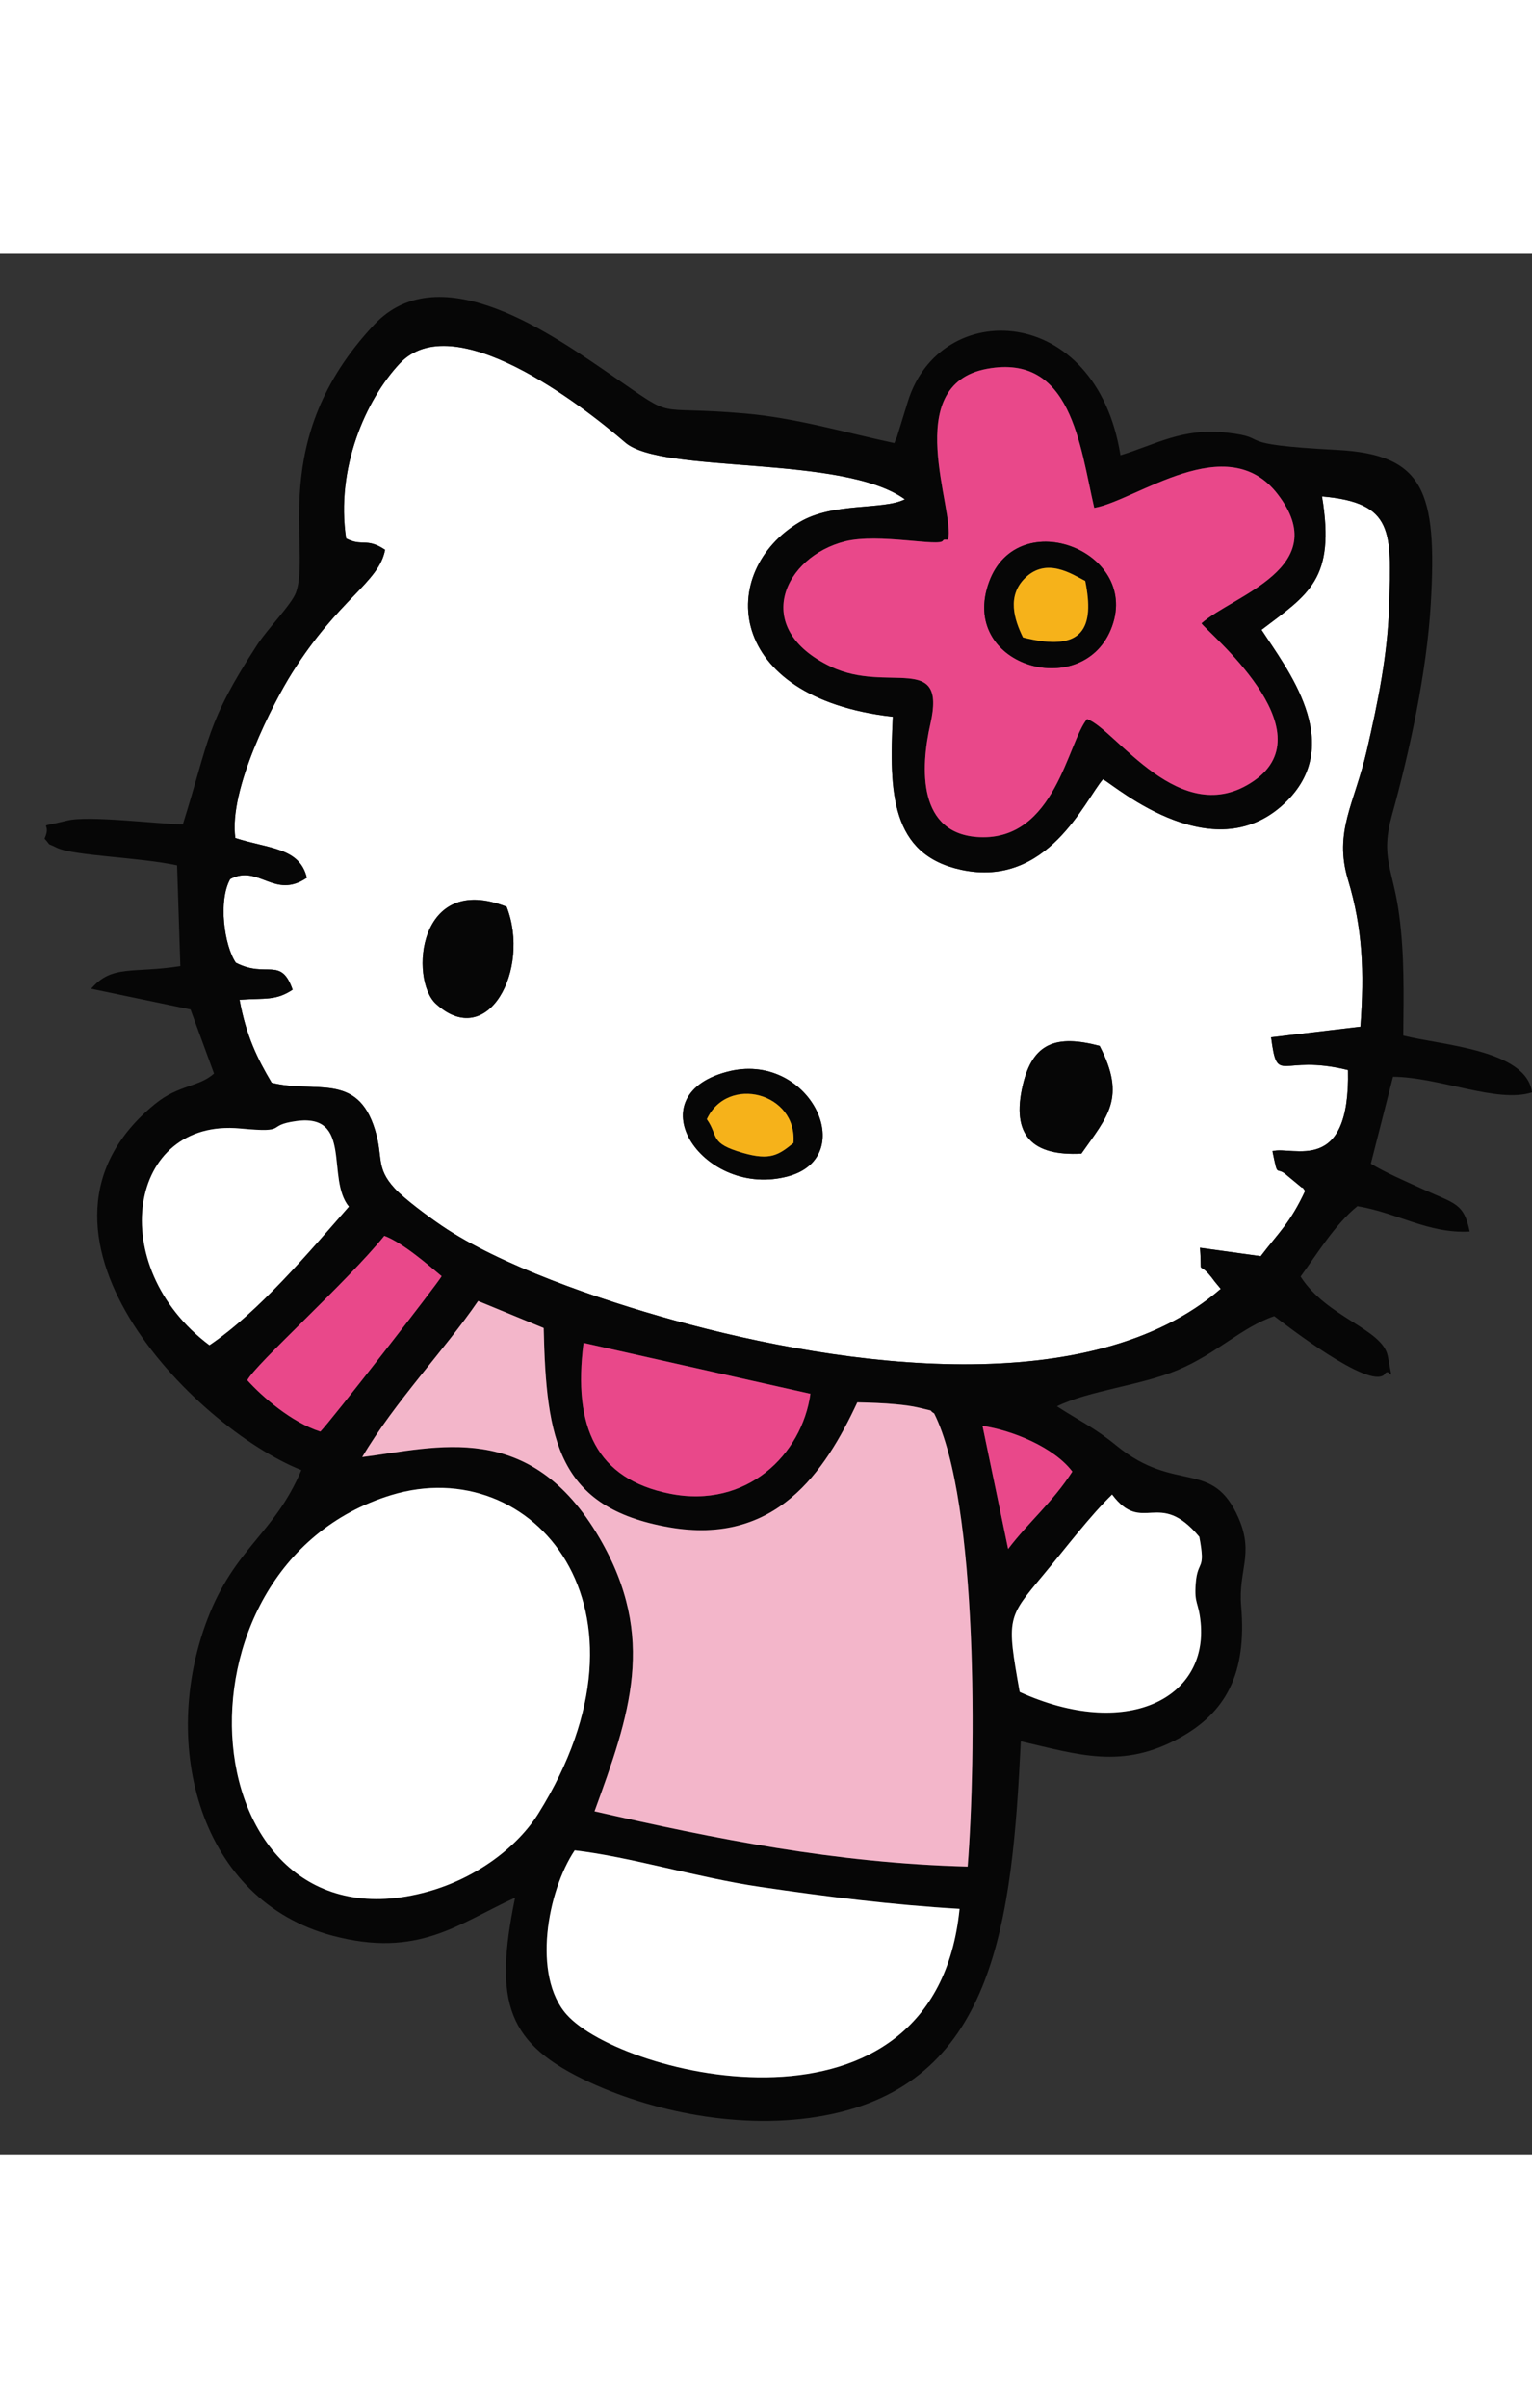
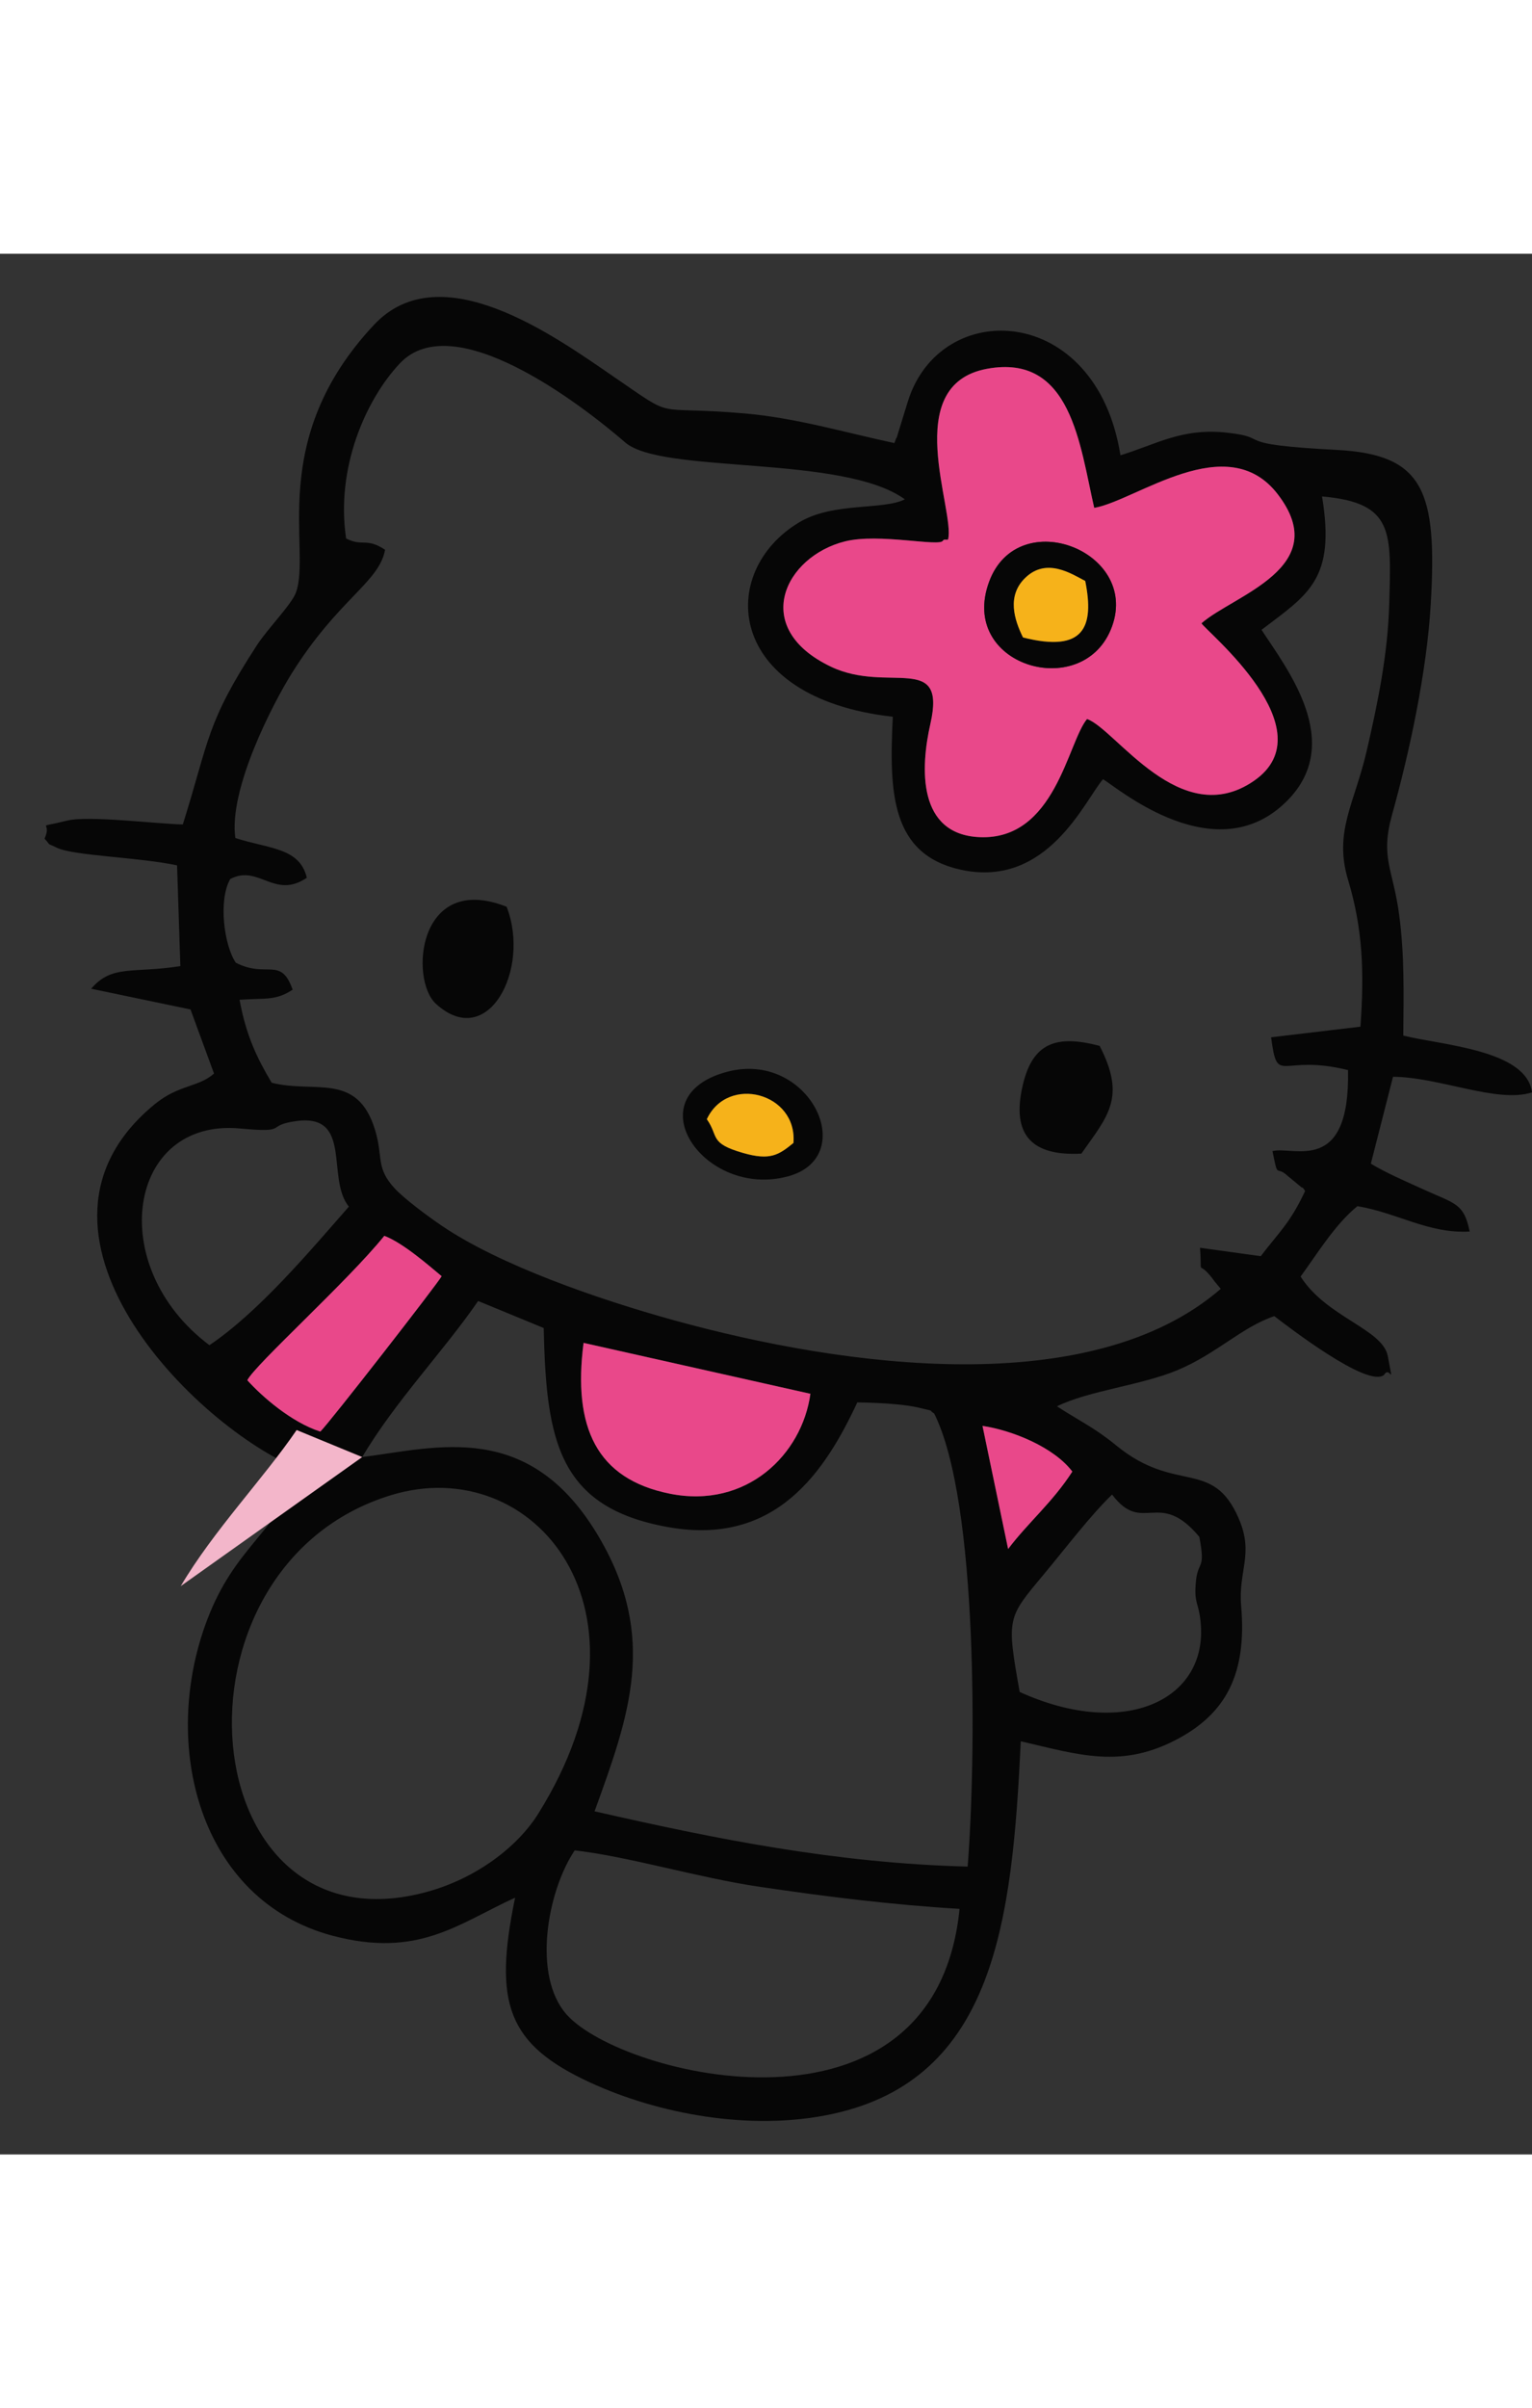
<svg xmlns="http://www.w3.org/2000/svg" height="2500" viewBox="123.544 86.723 324.443 402.368" width="1591">
  <rect x="123.544" y="86.723" width="324.443" height="402.368" fill="#333333" stroke="none" />
  <g clip-rule="evenodd" fill-rule="evenodd">
-     <path d="m277.418 259.924c17.461-4.733 28.404 17.965 12.985 22.111-17.711 4.761-32.52-16.815-12.985-22.111zm75.137 17.299c-10.284.533-14.959-3.75-12.392-14.575 2.093-8.83 6.986-10.674 16.256-8.241 5.691 11.006 1.672 14.913-3.864 22.816zm-121.718-52.264c5.139 13.223-3.969 30.633-14.987 20.534-5.621-5.153-3.842-27.956 14.987-20.534zm-33.991-77.962c3.435 1.798 4.273-.254 8.247 2.394-1.286 6.965-9.823 10.322-19.725 26.102-3.97 6.326-13.453 24.591-11.986 34.92 7.13 2.301 13.616 2.004 15.14 8.414-6.882 4.672-10.22-2.925-16.219.269-2.565 4.467-1.308 14.064 1.178 17.711 6.591 3.394 9.53-1.431 12.036 5.712-3.588 2.343-5.536 1.757-11.243 2.131 1.388 7.585 3.719 12.394 6.803 17.566 9.109 2.328 18.1-2.349 21.873 9.926 1.808 5.883.081 8.001 4.169 12.433 2.049 2.222 7.06 5.939 10.036 7.955 12.248 8.301 32.972 15.511 49.111 19.97 36.267 10.02 88.408 17.061 115.804-6.648l-1.252-1.514c-4.026-5.563-2.61.047-3.145-7.186l12.867 1.783c3.849-5.06 6.231-7 9.396-13.802-.18-.268-.565-.928-.671-.696l-2.995-2.476c-2.692-2.48-1.956.986-3.249-5.264 4.308-1.175 16.479 5.322 15.998-17.16-14.42-3.559-14.904 3.575-16.285-6.939l18.916-2.25c.849-11.709.466-20.828-2.615-31.056-3.089-10.251 1.381-16.162 3.98-27.473 2.326-10.119 4.435-20.29 4.733-30.984.424-15.2 1.057-21.412-14.227-22.734 2.898 17.589-2.899 20.696-12.813 28.237 5.256 8.111 17.738 23.803 5.417 36.195-15.071 15.156-35.963-2.798-38.987-4.574-3.878 4.483-11.724 23.088-29.984 19.191-15-3.202-15.319-16.439-14.536-32.412-35.753-4.021-37.26-30.824-19.733-41.211 7.164-4.246 17.67-2.493 22.286-4.816-13.138-9.52-51.411-5.283-59.22-12.039-9.578-8.286-36.418-28.793-47.751-16.719-7.262 7.736-13.586 22.243-11.354 37.044z" fill="#fff" />
    <path d="m326.756 437.102c-5.198 51.989-71.51 35.542-83.207 22.377-7.303-8.22-4.131-26.022 1.702-34.756 11.537 1.306 25.964 5.761 39.188 7.711 14.097 2.078 28.033 3.828 42.317 4.668zm-120.355-87.592c30.055-9.162 58.281 23.998 31.138 67.436-4.337 6.94-12.966 13.615-23.418 16.513-50.12 13.899-57.337-68.822-7.72-83.949zm133.089 41.677c-2.811-15.774-2.599-15.652 4.99-24.761 5.093-6.113 9.892-12.491 14.58-17.033 6.491 8.645 9.87-1.361 18.47 8.949 1.425 7.436-.374 4.696-.762 9.917-.328 4.408.613 3.765 1.046 8.214 1.581 16.246-15.886 24.892-38.324 14.714zm11.146-46.657c-4.144 6.462-9.324 10.739-13.596 16.389l-5.424-26.058c6.392.946 15.18 4.566 19.02 9.669zm-150.383-3.073c6.973-11.797 17.422-22.627 24.546-33.04l13.887 5.722c.528 23.785 3.026 38.059 26.527 42.177 22.637 3.967 33.032-11.73 39.888-26.43 2.763.049 5.635.156 8.162.396 1.608.153 3.347.355 4.905.732 3.919.947 1.692.292 3.211 1.217 9.397 18.751 8.882 73.186 7.091 95.921-28.179-.734-53.567-5.905-79.014-11.701 7.365-20.278 13.346-36.747 1.065-57.833-14.76-25.343-34.555-19.12-50.268-17.161zm94.916-13.394c-1.766 12.844-13.503 24.419-29.78 21.148-15.505-3.116-20.562-14.027-18.259-31.926zm-119.249-2.872c1.623-3.284 21.275-20.959 29.012-30.567 3.953 1.474 9.494 6.343 12.144 8.545-.747 1.449-23.859 31.157-25.697 32.896-6.113-1.961-12.361-7.425-15.459-10.874zm-8.024-7.416c-22.297-16.719-17.303-48.108 6.496-45.875 10.65.999 5.061-.637 11.909-1.571 12.047-1.644 6.234 12.144 11.127 18.111-8.338 9.505-19.08 22.291-29.532 29.335zm28.95-170.778c-2.232-14.801 4.092-29.308 11.356-37.047 11.333-12.074 38.174 8.433 47.751 16.719 7.81 6.756 46.083 2.519 59.22 12.039-4.616 2.323-15.122.57-22.286 4.816-17.527 10.387-16.02 37.19 19.733 41.211-.784 15.973-.464 29.21 14.536 32.412 18.259 3.897 26.106-14.708 29.984-19.191 3.024 1.776 23.916 19.73 38.987 4.574 12.322-12.392-.161-28.084-5.417-36.195 9.914-7.542 15.711-10.648 12.813-28.237 15.284 1.322 14.651 7.534 14.227 22.734-.298 10.694-2.408 20.865-4.733 30.984-2.599 11.312-7.069 17.222-3.98 27.473 3.081 10.229 3.464 19.347 2.615 31.056l-18.916 2.25c1.381 10.514 1.864 3.38 16.285 6.939.48 22.483-11.691 15.985-15.998 17.16 1.294 6.251.557 2.784 3.249 5.264l2.995 2.476c.105-.231.491.429.671.696-3.165 6.802-5.547 8.742-9.396 13.802l-12.867-1.783c.536 7.232-.881 1.623 3.145 7.186l1.252 1.514c-27.396 23.709-79.537 16.668-115.804 6.648-16.139-4.46-36.863-11.67-49.111-19.97-2.976-2.016-7.987-5.733-10.036-7.955-4.088-4.432-2.361-6.55-4.169-12.433-3.773-12.276-12.764-7.598-21.873-9.926-3.083-5.172-5.415-9.981-6.803-17.566 5.707-.374 7.654.212 11.243-2.131-2.506-7.143-5.445-2.318-12.036-5.712-2.487-3.647-3.743-13.244-1.178-17.711 5.999-3.194 9.337 4.403 16.219-.269-1.524-6.411-8.01-6.113-15.14-8.414-1.466-10.329 8.016-28.594 11.986-34.92 9.901-15.78 18.438-19.137 19.725-26.102-3.976-2.645-4.814-.593-8.249-2.391zm181.146 17.957c.989 1.703 26.744 22.539 11.116 33.345-15.616 10.798-29.339-11.049-35.355-13.082-4.128 4.961-6.721 25.694-22.743 25.009-13.185-.565-12.552-14.653-10.434-23.967 3.482-15.31-8.951-6.369-21.016-12.1-17.26-8.199-9.834-23.375 2.965-26.553 7.169-1.78 20.056 1.213 20.712-.142.189-.391.74-.108 1.084-.246 1.602-5.965-10.319-32.707 8.241-36.14 17.873-3.306 19.647 16.137 22.716 29.443 8.928-1.543 28.11-16.864 38.853-2.902 11.954 15.536-9.441 21.403-16.139 27.335zm42.735 87.273c.071-8.799.274-16.997-.875-25.587-1.312-9.806-4.046-12.02-1.494-21.187 3.669-13.179 7.351-30.179 8.189-44.616 1.387-23.896-1.467-31.632-19.912-32.591-23.22-1.207-13.233-2.541-23.249-3.65-9.504-1.052-14.927 2.462-22.556 4.788-5.122-32.291-38.193-33.549-45.04-11.339l-2.366 7.669c-.072-.202-.285.741-.485 1.082-10.373-2.204-20.796-5.334-31.719-6.273-20.241-1.74-13.932 1.668-27.883-7.895-12.284-8.421-36.473-25.905-50.574-10.879-22.946 24.453-13.182 47.591-16.56 56.728-.914 2.471-5.999 7.651-8.206 11.044-10.868 16.711-10.056 19.927-15.739 38.015-5.223-.096-19.979-1.935-24.45-.824-7.458 1.852-2.994-.155-4.833 3.829 1.669 1.804.079.68 2.578 1.908 3.546 1.742 17.417 2.012 25.489 3.748l.693 21.328c-10.088 1.586-14.457-.396-18.886 4.787l21.04 4.391 4.977 13.566c-3.232 2.893-7.476 2.356-12.461 6.415-32.861 26.755 8.151 68.451 30.952 77.534-5.71 13.545-14.114 16.387-19.923 31.652-10.093 26.524-1.672 59.411 26.498 66.904 18.208 4.844 26.641-2.544 38.696-8.038-4.596 22.303-1.704 31.013 15.895 39.129 14.296 6.594 33.946 10.406 51.281 6.661 34.462-7.448 38.097-41.046 39.919-78.901 12.352 2.854 21.51 5.982 33.687-.745 9.65-5.331 14.236-13.442 12.982-27.904-.648-7.47 2.749-10.96-.501-18.488-5.557-12.873-13.294-5.119-25.945-15.482-4.66-3.817-7.794-5.185-12.563-8.289 6.817-3.357 17.807-4.42 25.566-7.678 8.297-3.484 13.541-9.071 20.455-11.414 2.914 2.208 19.857 15.325 23.258 12.427 1.292-2.183 2.152 3.293.788-3.947-1.087-5.774-12.93-8.189-18.471-16.856 3.34-4.561 7.317-11.11 12.036-14.904 8.492 1.404 15.014 5.851 23.768 5.372-1.197-6.019-3.164-5.898-9.683-8.873-4.046-1.847-8.114-3.585-11.24-5.499l4.69-18.395c9.862.068 22.071 5.677 29.437 3.307-1.14-9.084-19.42-10.012-27.26-12.03z" fill="#060606" />
-     <path d="m200.253 341.457c15.713-1.96 35.507-8.183 50.268 17.16 12.281 21.086 6.3 37.555-1.065 57.833 25.447 5.796 50.834 10.968 79.014 11.701 1.792-22.735 2.306-77.169-7.091-95.921-1.519-.926.707-.27-3.211-1.217-1.558-.377-3.297-.579-4.905-.732-2.526-.24-5.399-.347-8.162-.396-6.856 14.7-17.251 30.397-39.888 26.43-23.501-4.118-25.999-18.392-26.527-42.177l-13.887-5.722c-7.123 10.415-17.573 21.244-24.546 33.041z" fill="#f3b6ca" />
+     <path d="m200.253 341.457l-13.887-5.722c-7.123 10.415-17.573 21.244-24.546 33.041z" fill="#f3b6ca" />
    <path d="m358.762 166.336c-6.361 15.192-32.262 7.528-25.746-10.172 6.162-16.738 32.612-6.23 25.746 10.172zm-34.442-19.119c-.344.138-.895-.145-1.084.246-.656 1.355-13.544-1.638-20.712.142-12.798 3.178-20.224 18.355-2.965 26.553 12.065 5.731 24.498-3.21 21.016 12.1-2.118 9.314-2.751 23.402 10.434 23.967 16.022.686 18.615-20.047 22.743-25.009 6.016 2.033 19.739 23.88 35.355 13.082 15.628-10.806-10.127-31.642-11.116-33.345 6.698-5.933 28.092-11.799 16.138-27.336-10.742-13.962-29.924 1.359-38.853 2.902-3.068-13.306-4.843-32.749-22.716-29.443-18.558 3.434-6.638 30.176-8.24 36.141z" fill="#e9488a" />
-     <path d="m206.401 349.51c-49.617 15.126-42.4 97.847 7.719 83.948 10.452-2.898 19.081-9.572 23.418-16.513 27.143-43.437-1.082-76.597-31.137-67.435zm120.355 87.592c-14.285-.84-28.221-2.59-42.317-4.669-13.224-1.95-27.652-6.405-39.188-7.711-5.833 8.734-9.005 26.537-1.702 34.756 11.697 13.166 78.009 29.613 83.207-22.376zm-158.86-119.327c10.452-7.044 21.194-19.83 29.532-29.335-4.893-5.967.92-19.755-11.127-18.111-6.848.934-1.258 2.57-11.909 1.571-23.8-2.233-28.793 29.156-6.496 45.875zm171.594 73.412c22.437 10.178 39.904 1.531 38.324-14.713-.432-4.449-1.373-3.807-1.046-8.214.388-5.22 2.187-2.481.762-9.917-8.6-10.31-11.979-.304-18.47-8.949-4.688 4.542-9.486 10.92-14.58 17.033-7.589 9.108-7.801 8.986-4.99 24.76z" fill="#fff" />
    <path d="m295.169 328.063-48.039-10.778c-2.303 17.899 2.754 28.81 18.259 31.926 16.277 3.271 28.014-8.304 29.78-21.148zm-119.249-2.872c3.098 3.449 9.345 8.914 15.459 10.874 1.839-1.739 24.95-31.447 25.697-32.896-2.649-2.202-8.191-7.071-12.144-8.545-7.737 9.608-27.389 27.283-29.012 30.567z" fill="#e9488a" />
    <path d="m230.837 224.959c-18.829-7.422-20.608 15.381-14.987 20.534 11.018 10.098 20.126-7.311 14.987-20.534zm122.535-68.97c1.959 9.807-.262 15.224-13.18 11.961-1.871-3.805-3.439-8.815.463-12.608 4.553-4.427 9.904-.795 12.717.647zm5.39 10.347c6.866-16.402-19.583-26.91-25.746-10.172-6.517 17.699 19.385 25.364 25.746 10.172zm-6.207 110.887c5.536-7.903 9.555-11.81 3.864-22.816-9.269-2.433-14.162-.588-16.256 8.241-2.567 10.824 2.108 15.108 12.392 14.575zm-79.32-7.286c4.415-9.465 19.2-5.587 18.34 5.027-3.137 2.564-4.941 3.755-10.639 2.123-7.278-2.085-5.109-3.484-7.701-7.15zm4.183-10.013c-19.535 5.296-4.726 26.873 12.985 22.111 15.419-4.147 4.476-26.845-12.985-22.111z" fill="#060606" />
    <path d="m337.04 360.919c4.273-5.65 9.453-9.927 13.596-16.389-3.84-5.102-12.628-8.722-19.02-9.669z" fill="#e9488a" />
    <path d="m353.372 155.989c-2.813-1.442-8.164-5.075-12.717-.647-3.902 3.793-2.334 8.803-.463 12.608 12.918 3.263 15.139-2.154 13.18-11.961zm-80.137 113.948c2.592 3.666.422 5.065 7.701 7.15 5.699 1.632 7.502.441 10.639-2.123.86-10.615-13.925-14.493-18.34-5.027z" fill="#f6b21a" />
  </g>
</svg>